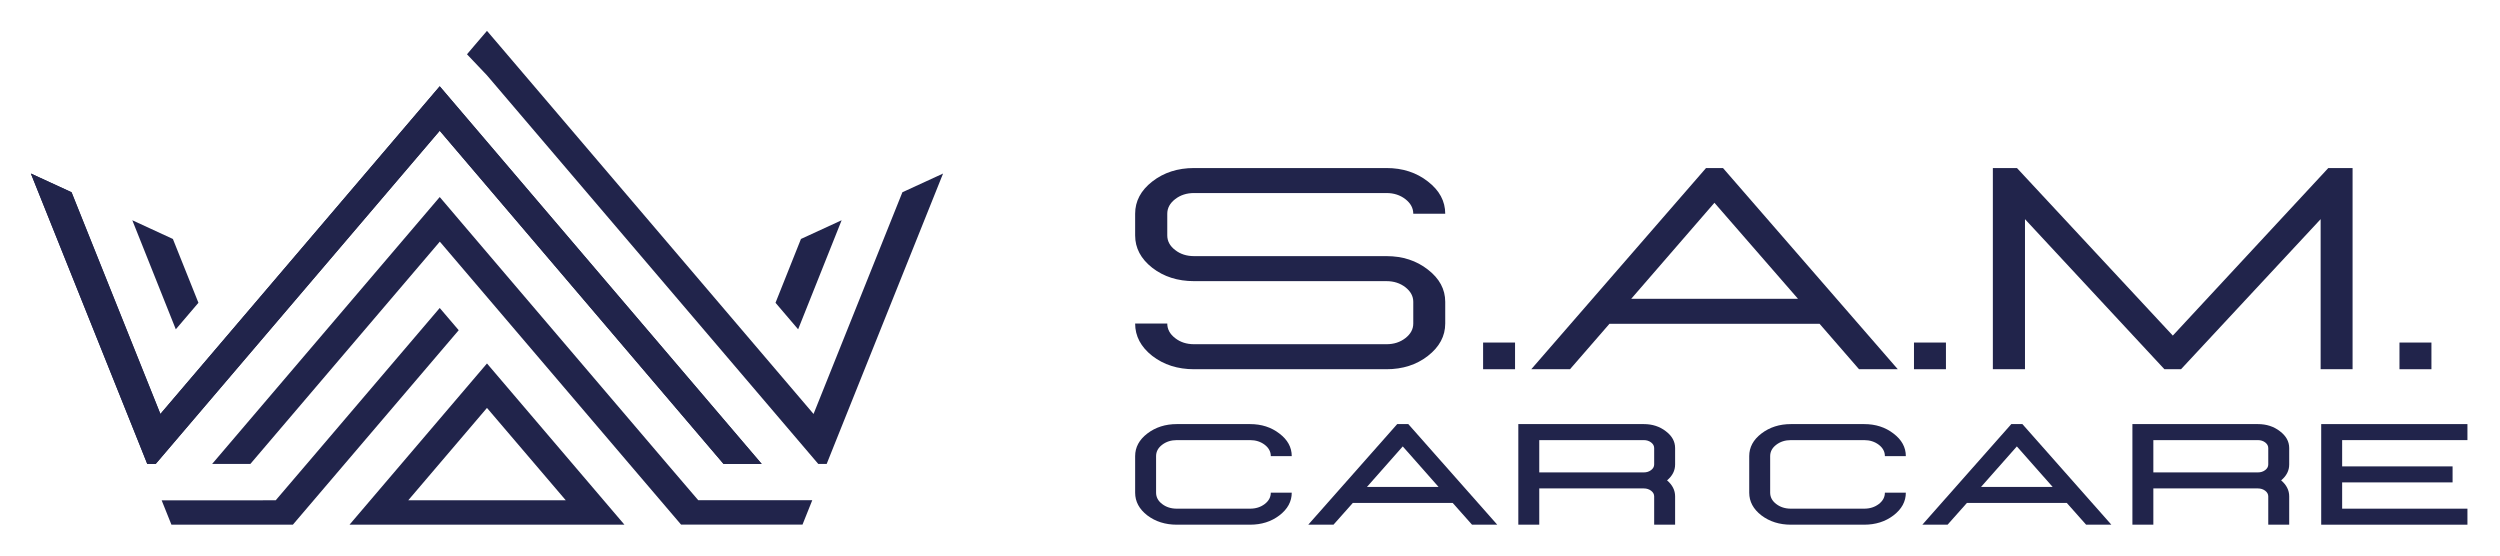
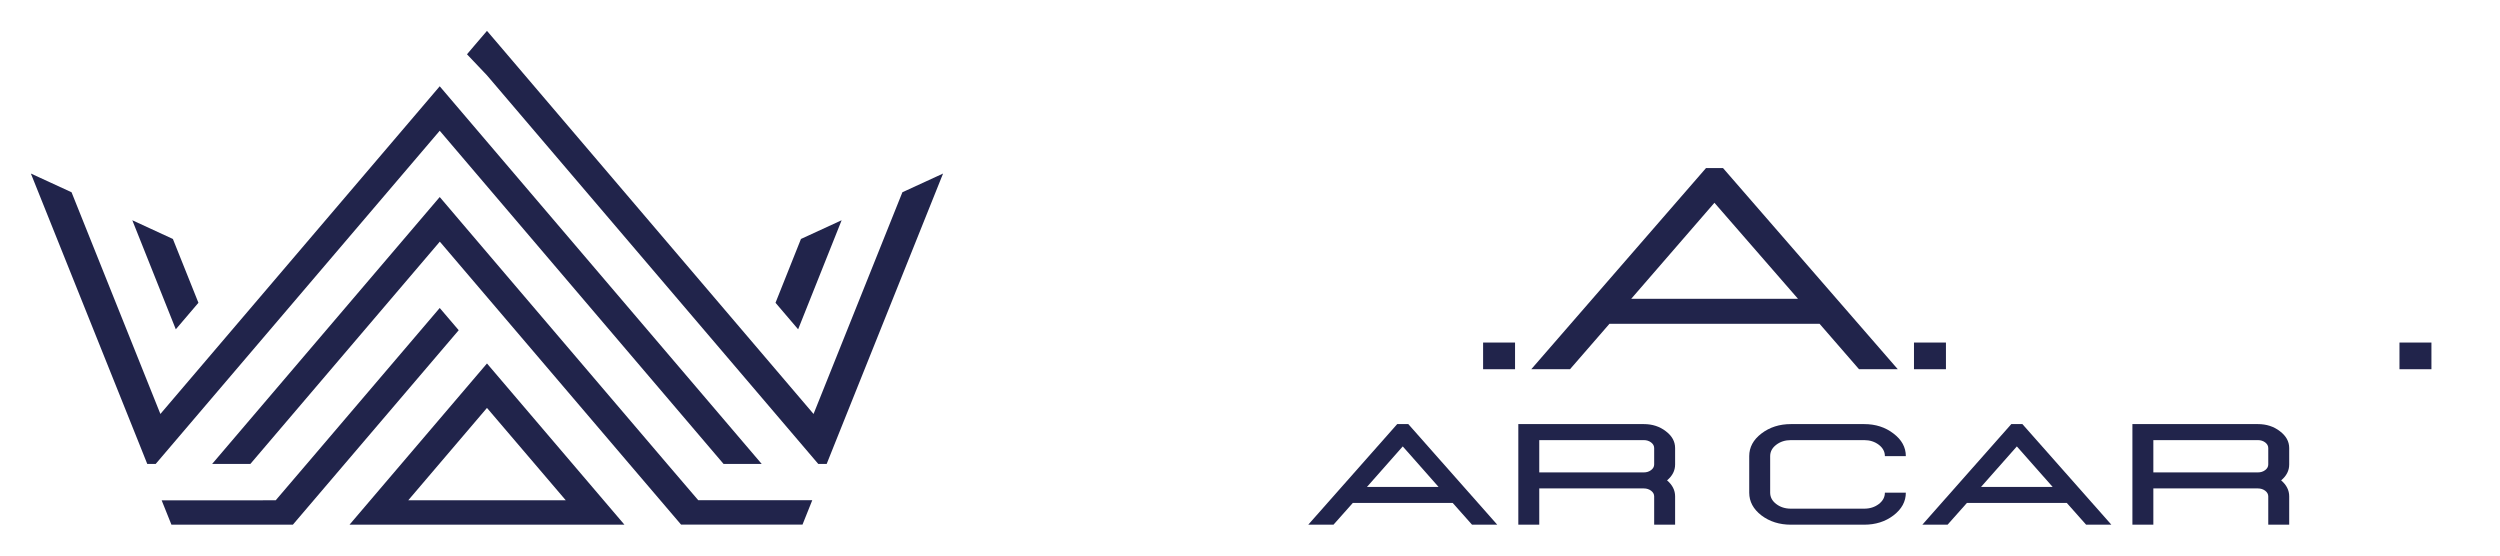
<svg xmlns="http://www.w3.org/2000/svg" width="162" height="36" viewBox="0 0 162 36" fill="none">
-   <path fill-rule="evenodd" clip-rule="evenodd" d="M28.494 8.472L46.889 30.065H49.36L28.494 5.591L10.393 26.825L4.636 12.458L2 11.245L9.075 28.892L9.543 30.065H10.087L28.494 8.472Z" fill="#21244B" />
  <path fill-rule="evenodd" clip-rule="evenodd" d="M46.889 30.065H49.36L28.494 5.591L10.393 26.825L4.636 12.458L2 11.245L9.075 28.892L9.543 30.065H10.087L28.494 8.472L46.889 30.065Z" fill="#21244B" />
  <path fill-rule="evenodd" clip-rule="evenodd" d="M54.538 14.272L51.902 15.485L50.253 19.62L51.719 21.339L54.538 14.272Z" fill="#21244B" />
  <path fill-rule="evenodd" clip-rule="evenodd" d="M12.858 19.62L11.203 15.485L8.573 14.272L11.392 21.339L12.858 19.62Z" fill="#21244B" />
  <path d="M58.475 12.458L52.718 26.825L32.419 3.009L31.556 2L30.693 3.009L30.261 3.518L31.556 4.882L53.025 30.065H53.568L54.036 28.892L61.111 11.245L58.475 12.458Z" fill="#21244B" />
  <path fill-rule="evenodd" clip-rule="evenodd" d="M28.494 19.957L19.881 30.06L19.876 30.065L17.865 32.419L10.476 32.423L11.109 34H18.977L29.724 21.398L28.494 19.957Z" fill="#21244B" />
  <path fill-rule="evenodd" clip-rule="evenodd" d="M43.236 30.065C39.769 26.002 36.311 21.944 32.851 17.883C31.809 16.66 30.766 15.436 29.724 14.213L29.144 13.53L28.494 12.767L13.745 30.065H16.222L28.5 15.658C31.165 18.784 33.863 21.949 36.566 25.12C37.969 26.767 39.374 28.415 40.776 30.06L44.134 33.995H52.002L52.635 32.414H45.246L43.236 30.065Z" fill="#21244B" />
  <path fill-rule="evenodd" clip-rule="evenodd" d="M22.648 34H40.464L31.556 23.552L22.648 34ZM26.454 32.419L31.556 26.433L36.663 32.419H26.454Z" fill="#21244B" />
-   <path d="M89.845 23.926H77.374C76.316 23.926 75.413 23.638 74.667 23.062C73.927 22.481 73.557 21.781 73.557 20.964H75.639C75.639 21.331 75.807 21.646 76.148 21.909C76.486 22.175 76.894 22.305 77.374 22.305H89.845C90.322 22.305 90.73 22.175 91.071 21.909C91.409 21.646 91.58 21.331 91.58 20.964V19.559C91.58 19.195 91.409 18.88 91.071 18.614C90.73 18.351 90.322 18.218 89.845 18.218H77.374C76.316 18.218 75.413 17.93 74.667 17.353C73.927 16.773 73.557 16.073 73.557 15.256V13.851C73.557 13.036 73.927 12.338 74.667 11.762C75.413 11.181 76.316 10.889 77.374 10.889H89.845C90.892 10.889 91.788 11.181 92.529 11.762C93.275 12.338 93.651 13.036 93.651 13.851H91.58C91.58 13.486 91.409 13.171 91.071 12.906C90.73 12.642 90.322 12.509 89.845 12.509H77.374C76.894 12.509 76.486 12.642 76.148 12.906C75.807 13.171 75.639 13.486 75.639 13.851V15.256C75.639 15.623 75.807 15.938 76.148 16.201C76.486 16.467 76.894 16.597 77.374 16.597H89.845C90.892 16.597 91.788 16.89 92.529 17.471C93.275 18.047 93.651 18.744 93.651 19.559V20.964C93.651 21.781 93.275 22.481 92.529 23.062C91.788 23.638 90.892 23.926 89.845 23.926Z" fill="#21244B" />
  <path d="M98.175 23.926H96.105V22.197H98.175V23.926Z" fill="#21244B" />
  <path d="M122.976 23.926H120.465L117.909 20.982H104.293L101.736 23.926H99.226L110.551 10.889H111.65L122.976 23.926ZM116.509 19.361L111.095 13.14L105.704 19.361H116.509Z" fill="#21244B" />
  <path d="M126.097 23.926H124.026V22.197H126.097V23.926Z" fill="#21244B" />
-   <path d="M152.447 23.926H150.377V14.202L141.33 23.926H140.254L131.219 14.202V23.926H129.137V10.889H130.699L140.798 21.747L150.874 10.889H152.447V23.926Z" fill="#21244B" />
  <path d="M157.557 23.926H155.486V22.197H157.557V23.926Z" fill="#21244B" />
-   <path d="M81.002 34C81.745 34 82.377 33.8 82.905 33.397C83.438 32.989 83.705 32.499 83.705 31.925H82.348C82.348 32.215 82.215 32.461 81.954 32.661C81.69 32.862 81.374 32.962 81.002 32.962H76.259C75.888 32.962 75.569 32.862 75.308 32.661C75.044 32.461 74.914 32.215 74.914 31.925V29.557C74.914 29.268 75.044 29.022 75.308 28.821C75.569 28.621 75.888 28.519 76.259 28.519H81.002C81.374 28.519 81.69 28.621 81.954 28.821C82.215 29.022 82.348 29.268 82.348 29.557H83.705C83.705 28.985 83.438 28.497 82.905 28.093C82.377 27.685 81.745 27.481 81.002 27.481H76.259C75.517 27.481 74.879 27.685 74.345 28.093C73.818 28.497 73.557 28.985 73.557 29.557V31.925C73.557 32.499 73.818 32.989 74.345 33.397C74.879 33.8 75.517 34 76.259 34H81.002Z" fill="#21244B" />
  <path d="M97.022 34H95.387L94.135 32.59H87.663L86.41 34H84.775L90.539 27.481H91.258L97.022 34ZM93.218 31.552L90.899 28.927L88.579 31.552H93.218Z" fill="#21244B" />
  <path d="M108.547 34H107.19V32.164C107.19 32.022 107.123 31.902 106.992 31.8C106.859 31.701 106.703 31.65 106.517 31.65H99.744V34H98.387V27.481H106.517C107.074 27.481 107.549 27.637 107.944 27.943C108.344 28.244 108.547 28.608 108.547 29.034V30.098C108.547 30.495 108.373 30.838 108.025 31.127C108.373 31.424 108.547 31.77 108.547 32.164V34ZM106.517 30.612C106.703 30.612 106.859 30.563 106.992 30.461C107.123 30.362 107.19 30.24 107.19 30.098V29.034C107.19 28.892 107.123 28.772 106.992 28.67C106.859 28.57 106.703 28.519 106.517 28.519H99.744V30.612H106.517Z" fill="#21244B" />
  <path d="M120.796 34C121.538 34 122.17 33.8 122.698 33.397C123.231 32.989 123.498 32.499 123.498 31.925H122.141C122.141 32.215 122.008 32.461 121.747 32.661C121.483 32.862 121.167 32.962 120.796 32.962H116.052C115.681 32.962 115.362 32.862 115.101 32.661C114.837 32.461 114.707 32.215 114.707 31.925V29.557C114.707 29.268 114.837 29.022 115.101 28.821C115.362 28.621 115.681 28.519 116.052 28.519H120.796C121.167 28.519 121.483 28.621 121.747 28.821C122.008 29.022 122.141 29.268 122.141 29.557H123.498C123.498 28.985 123.231 28.497 122.698 28.093C122.17 27.685 121.538 27.481 120.796 27.481H116.052C115.31 27.481 114.672 27.685 114.139 28.093C113.611 28.497 113.35 28.985 113.35 29.557V31.925C113.35 32.499 113.611 32.989 114.139 33.397C114.672 33.8 115.31 34 116.052 34H120.796Z" fill="#21244B" />
  <path d="M136.816 34H135.18L133.928 32.59H127.456L126.203 34H124.568L130.332 27.481H131.051L136.816 34ZM133.011 31.552L130.692 28.927L128.372 31.552H133.011Z" fill="#21244B" />
  <path d="M148.34 34H146.983V32.164C146.983 32.022 146.916 31.902 146.786 31.8C146.652 31.701 146.496 31.65 146.31 31.65H139.537V34H138.18V27.481H146.31C146.867 27.481 147.342 27.637 147.737 27.943C148.137 28.244 148.34 28.608 148.34 29.034V30.098C148.34 30.495 148.166 30.838 147.818 31.127C148.166 31.424 148.34 31.77 148.34 32.164V34ZM146.31 30.612C146.496 30.612 146.652 30.563 146.786 30.461C146.916 30.362 146.983 30.24 146.983 30.098V29.034C146.983 28.892 146.916 28.772 146.786 28.67C146.652 28.57 146.496 28.519 146.31 28.519H139.537V30.612H146.31Z" fill="#21244B" />
-   <path d="M159.89 34H150.414V27.481H159.89V28.519H151.771V30.222H158.927V31.259H151.771V32.962H159.89V34Z" fill="#21244B" />
</svg>